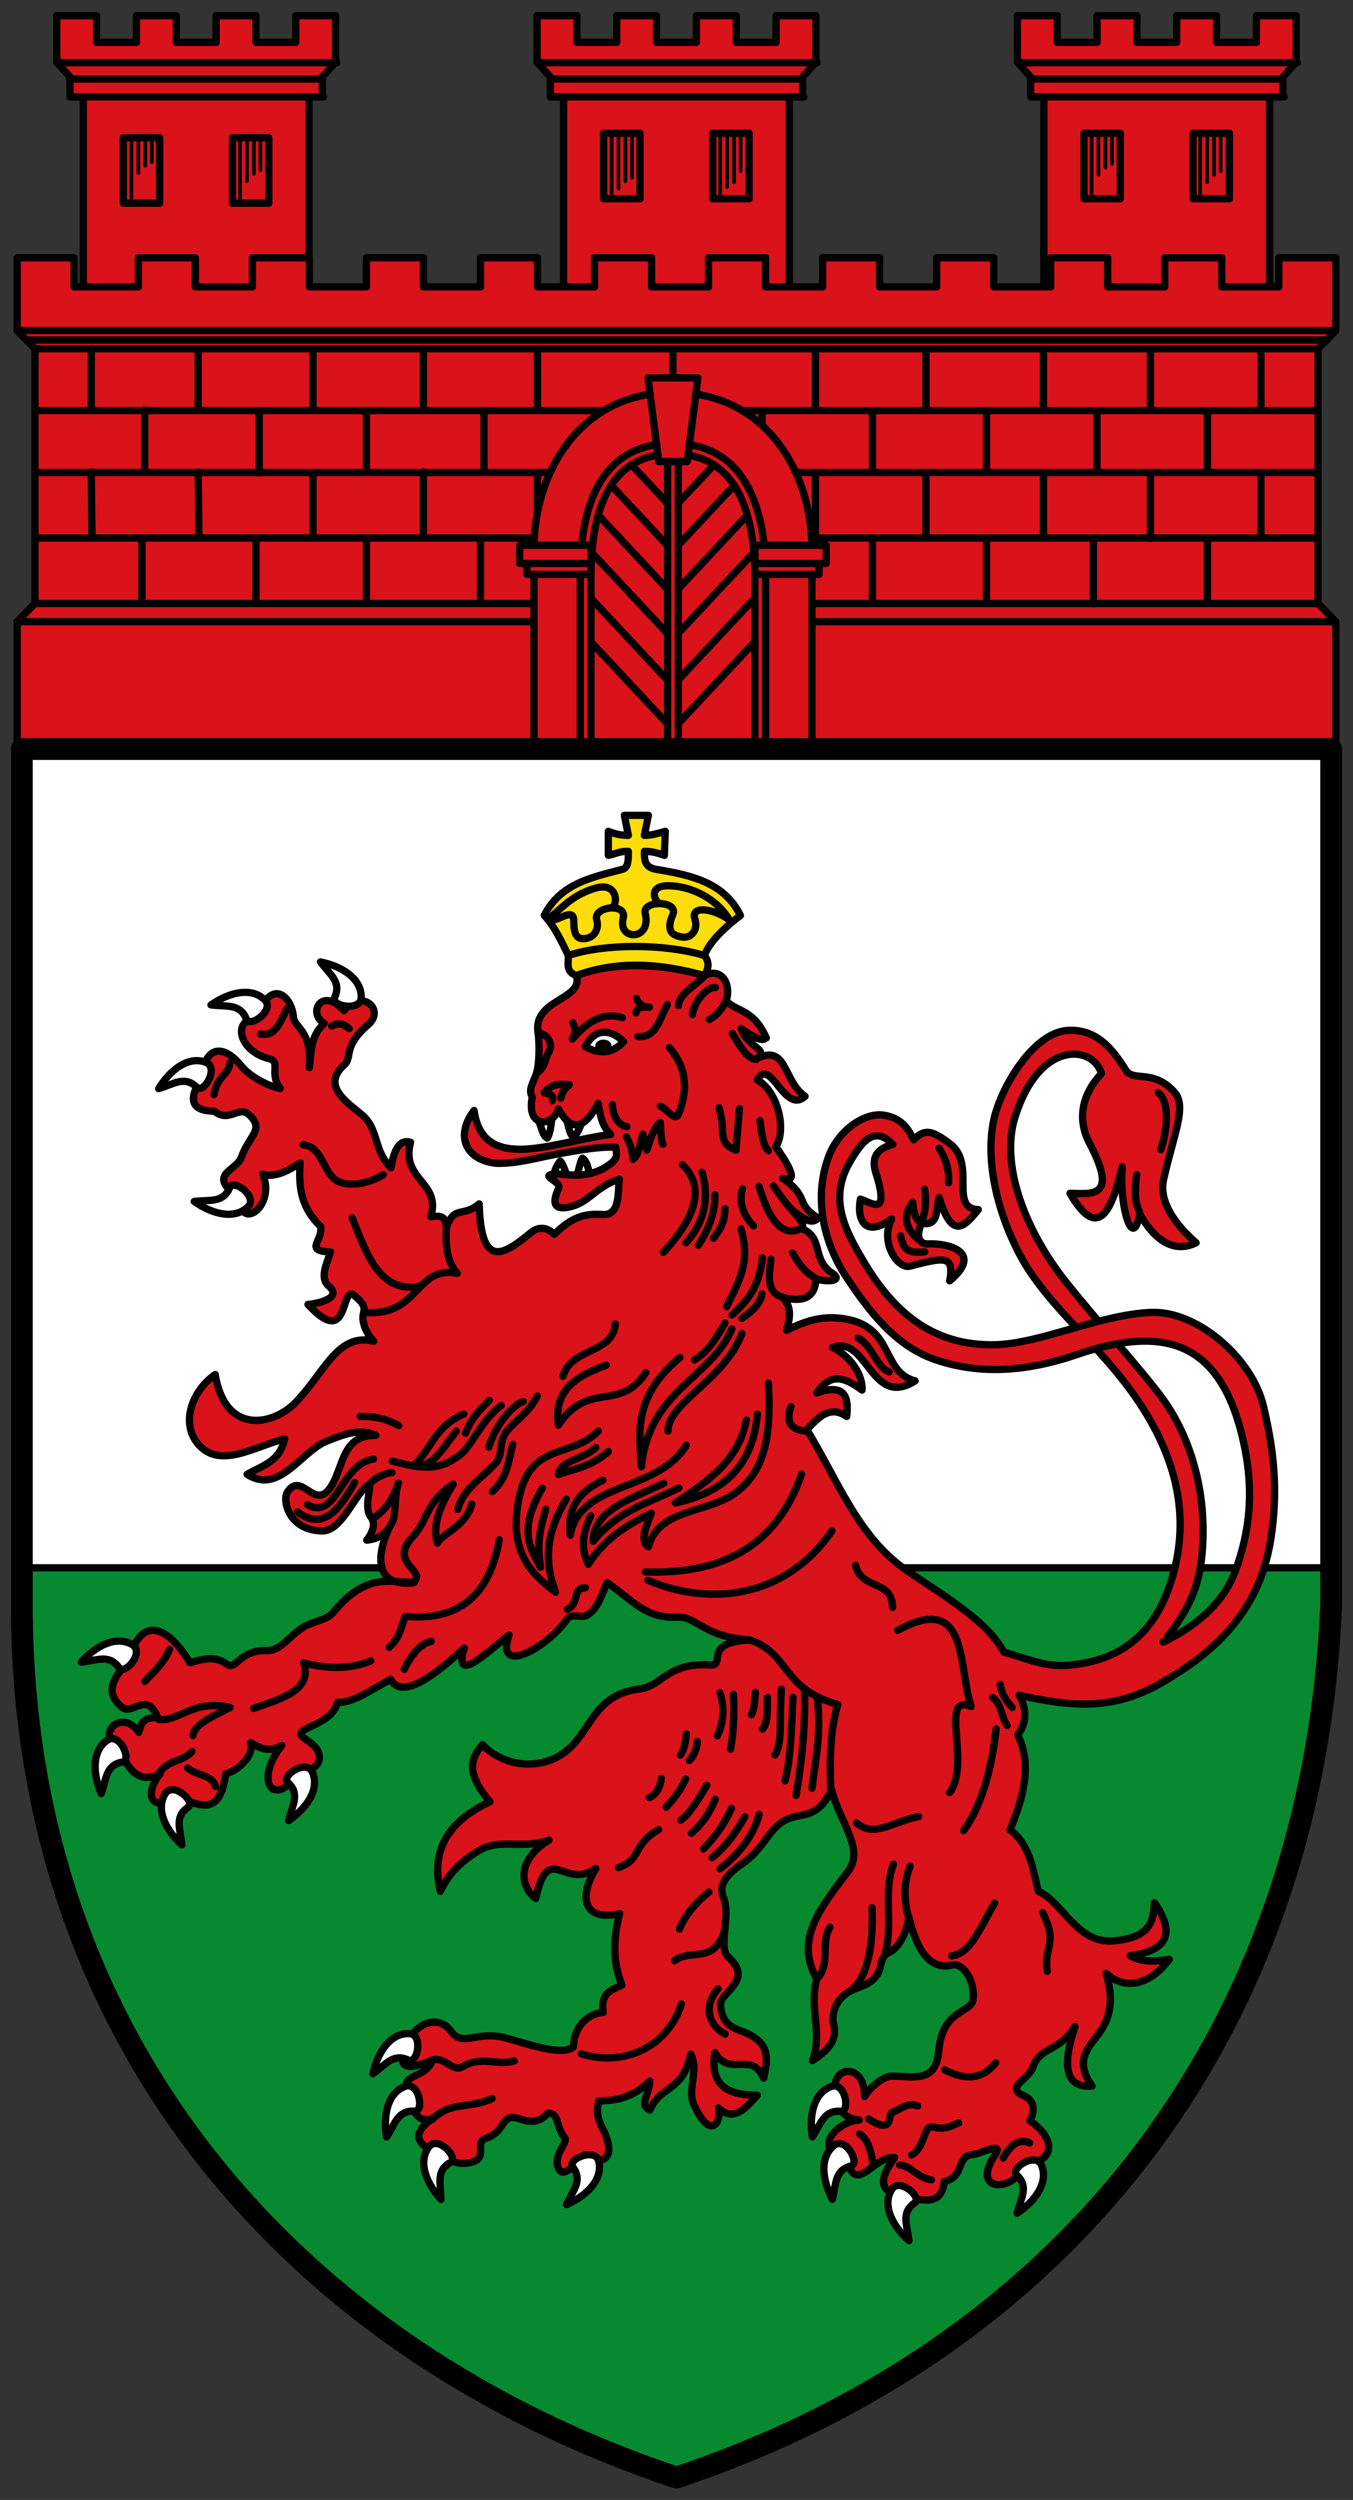
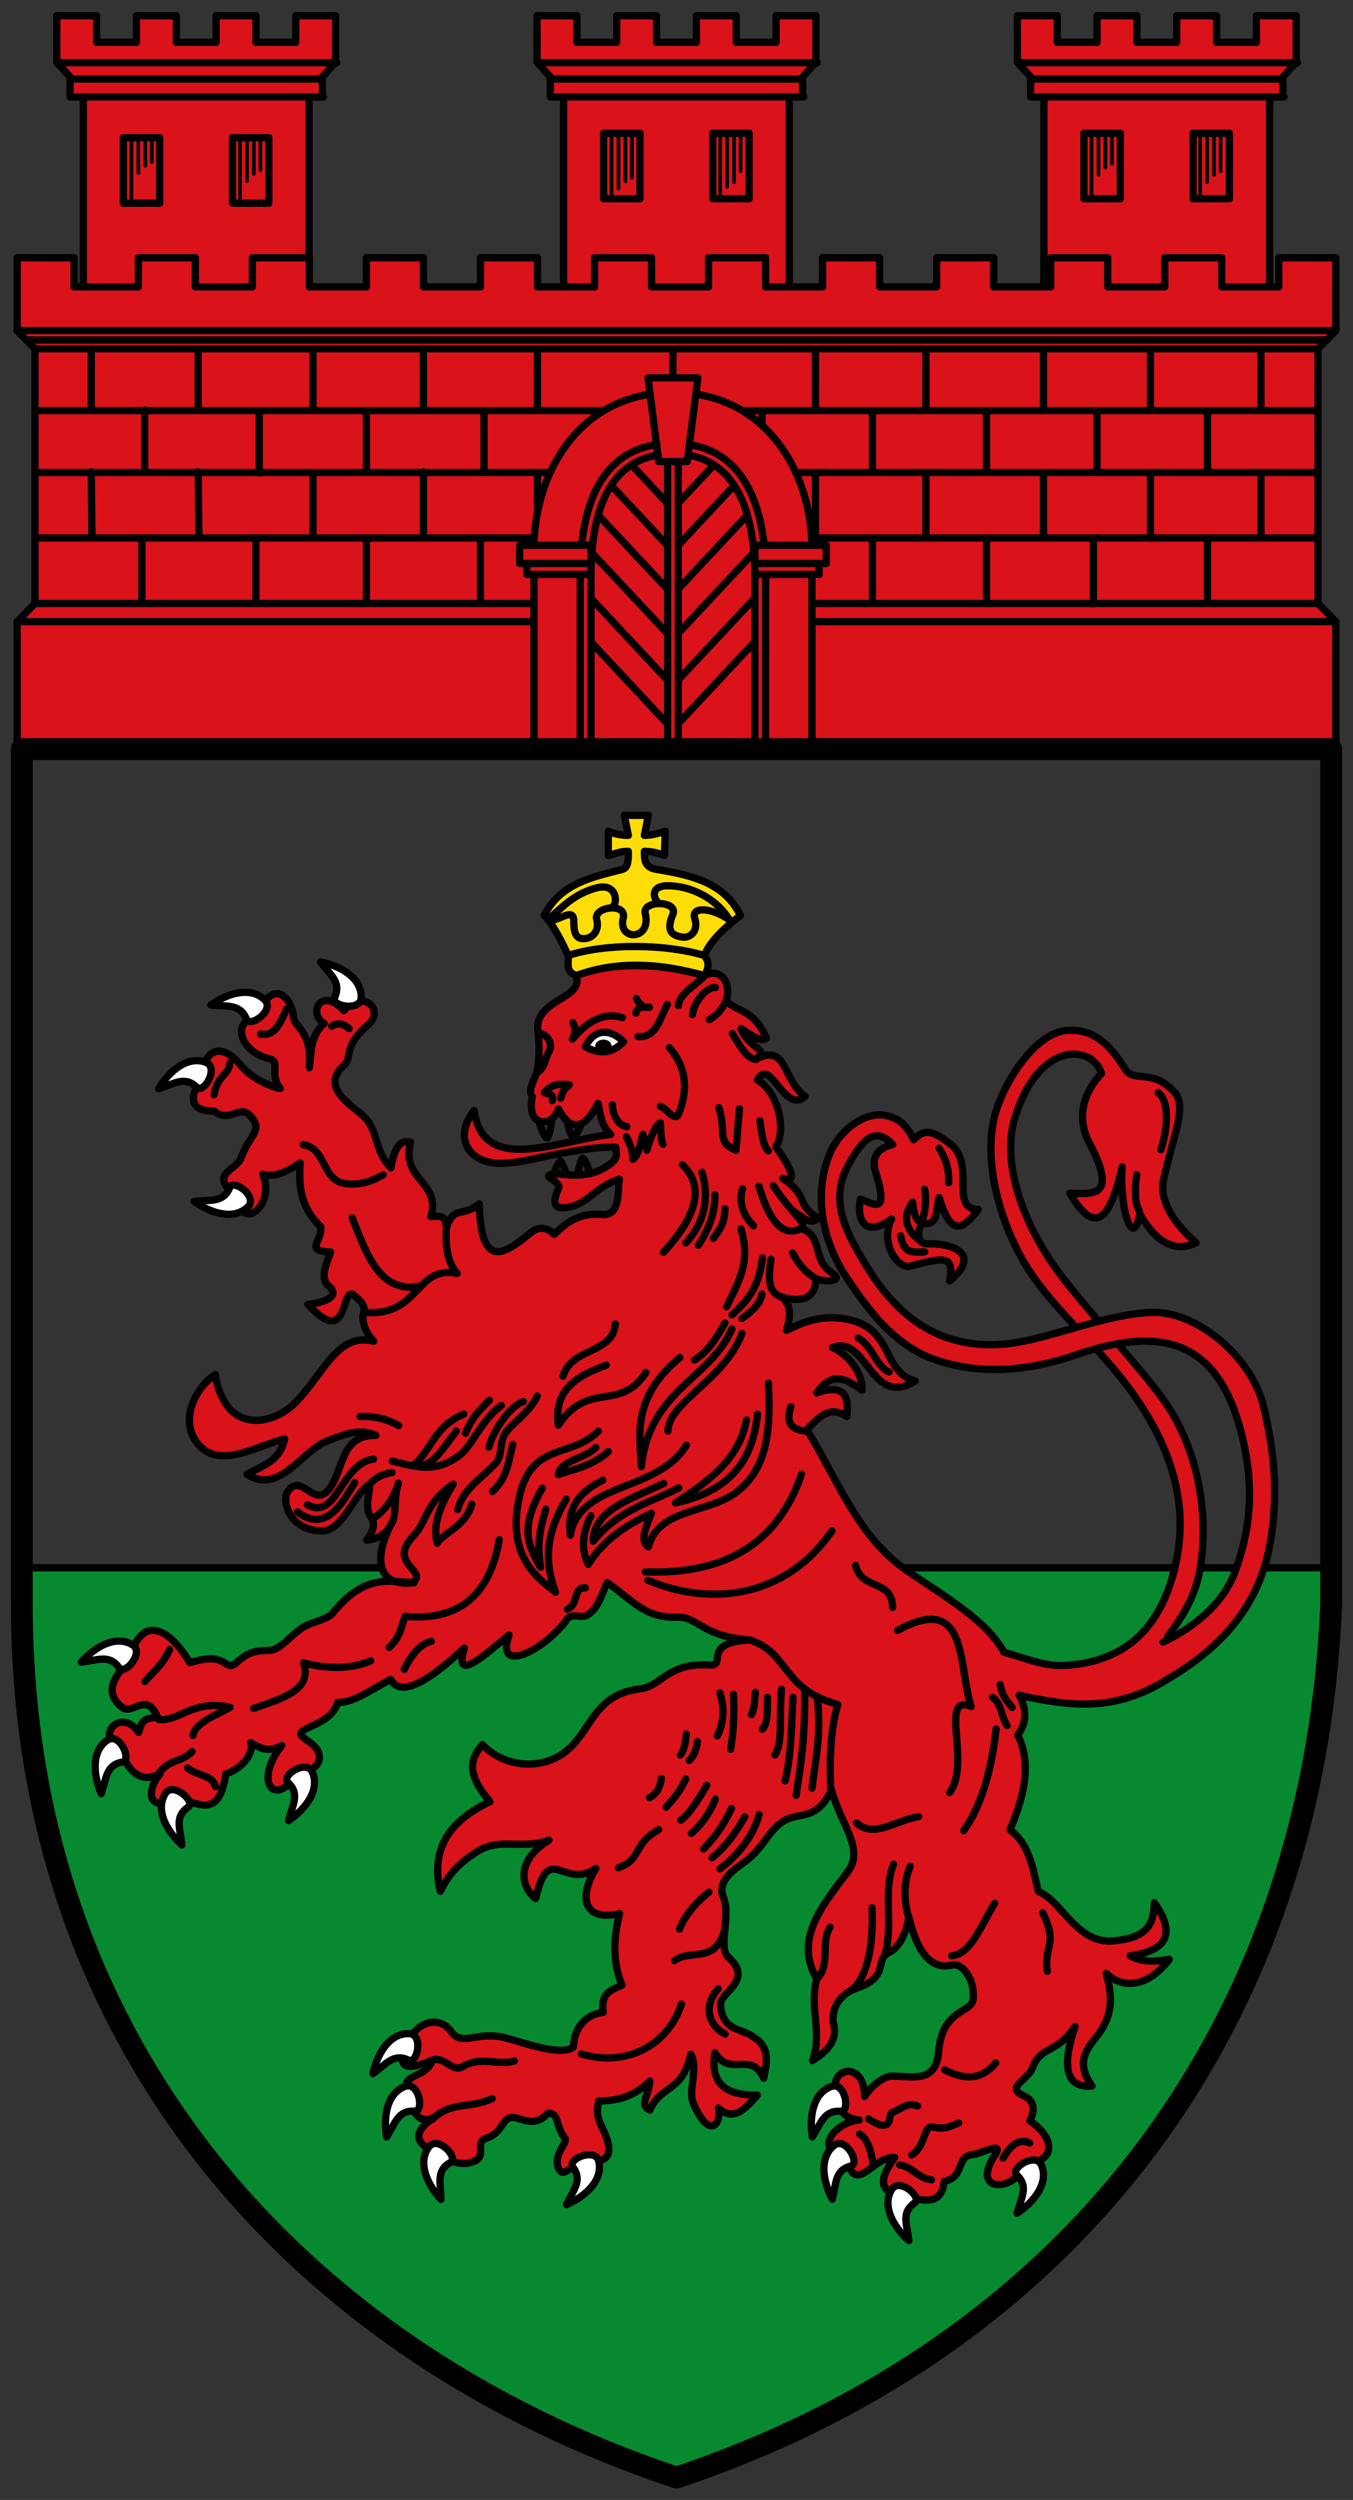
<svg xmlns="http://www.w3.org/2000/svg" height="687" width="372">
  <rect width="100%" height="100%" fill="#333333" stroke="none" />
  <g fill-rule="evenodd">
-     <path d="m6 205.84h360v235c-5 120-75 205-180 240-105-35-180-120-180-240z" fill="#fff" />
    <path d="m6 430.84h360c-3.504 116.99-56.654 207.58-180 250-104.04-39.629-181.98-104.36-180-250" fill="#078930" />
    <g stroke="#000" stroke-width="2">
      <path d="m6 430.84h359" fill="none" />
      <g stroke-linejoin="round" stroke-linecap="round">
        <path d="m101.21 281.6c-7.195 6.228-4.079 8.802-6.615 11.09-6.258 5.642.729 10.157 4.864 13.618 4.834 4.047 3.151 9.785 8.04 14.611.964-5.947 2.87-7.814 5.39-7.02-2.765 10.472 8.471 10.777 5.552 20.433 1.983-.078 4.268-.761 4.258 3.145 2.137-6.451 4.467-2.788 9.06-6.651.47 18.309 6.861 13.924 14.13 7.952 2-1.646 4.327-1.773 6.49.413 3.605-3.426 6.915-5.954 13.231-5.447 5.082.408 4.194-6.479 4.67-9.727-6.517 2.155-8.208 6.312-13.339 7.577-5.896 1.454-4.513-2.491-3.344-5.08.813-1.8-5.03-3.299-1.608-3.859 2.761-.453 9.452 2.135 15.955-2.918 2.186-1.699 1.448-2.984 1.346-4.476-4.937-.189-10.123.853-15.06 1.693-6.01 1.022-11.765 2.903-17.771 2.728-8.401-.851-11.459-7.563-6.111-14.51 2.46 17.628 22.19 8.48 37.553 6.567-2.6-2.485-2.841-5.559-3.459-8.54-2.444 4.748-6.508 9.733-10.896 1.556-1.694 5.208-8.943 5.166-7.199-3.307-1.329-2.199.591-4.29 1.303-7.05.552-2.141.789-7.05.253-10.845-1.272-9.02 12.742-8.861 10.541-15.464 10.294-3.87 23.619-3.386 35.22 0 4.628-2.353 7.53 2.193 5.994 6.904 2.901 3.178 7.499 2.153 11.03 10.25-1.572 1.367-4.397-1.026-6.949-2.597 2.01 5.49 7.861 5.533 4.28 8.3 8.453-4.269 7.187 6.04 13.329 10.334-5.692 5.159-9.511-11.154-13.13-4.497 5.646 3.05 8.143 13.691 5.102 18.361 2.449 3.452 7.09 10.332 1.903 8.681 7.479 5.118 3.278 6.916 9.729 10.895-2.149 2.263-4.565-.528-7.199-2.14 1.457 1.796 3.7 3.749 2.724 5.058 6.136 2.569 2.541 8.414 8.352 12.241 3.039 2-.921 2.644-4.461 1.572-.284 5.28-3.677 6.517-9.145 5.058 2.783 3.02 1.799 6.05 1.064 9.07 5.179-2.669 10.268-4.264 16.643-3.039 12.908 2.481 9.45 14.539 18.679 16.926-12.154 7.763-13.06-12.75-22.712-9.191 5.451 2.659 8.413 8.089 8.119 11.72-4.151-2.969-8.302-5.416-12.453.778 7.594-2.688 8.893.918 8.239 6.476-4.674-3.202-7.807.271-10.963 3.641 8.313 13.454 13.913 29.24 27.24 38.521 9.818 6.834 22.32 13.831 26.936 22.622 5.55 1.51 11.08 3.957 16.649 3.642 17.806-1.01 26.387-11.413 30.16-26.07 3.736-14.518.806-27.878-6.03-40.27-9.737-17.649-23.608-27.21-33.36-41.48-6.637-9.711-13.371-27.755-10.157-42.33 1.878-8.518 10.826-24.11 20.636-24.399 7.581-.221 11.815 4.856 15.664 10.997 2.028 3.235 7.652-.457 13.385 6.076 3.446 3.926-.357 11.756-3.047 23.997-1.319 6 3.223 12.329 8.943 17.334-6.784 3.296-12.12-1.831-15.479-7.971-1.961 10.552-5.7-2.211-4.85-12.915-3.228 14.235-7.361 19.344-14.34 7.279 6.04.096 13.439 1.497 5.267-13.952-2.595-4.907-3.118-12.1 3.396-18.952-2.344-7.915-17.194-9.356-23.813 12.1-4.067 13.183 2.935 31.35 14.293 45.49 9.218 11.476 20.569 23.898 26.13 31.478 8.491 11.567 12.646 27.564 10.949 43.826-.969 9.288-4.263 14.98-9.339 21.789l.973 11.09c-14.625 9.584-26.692 8.397-41.833 5.058 2.458 4.321 1.768 8.112-.389 10.895 4.04 8.373 1.54 17.18-2.113 26.07 5.485 4.193 6.233 10.755 7.756 16.929 6.68 2.812 10.542 14.466 20.625 13.618 10.41-.875 11.04-5.599 11.285-10.506 6.1 8.619 3.334 13.235-6.647 14.593 3.578 1.924 7.155 1.607 10.733.971-5.408 7.317-12.427 8.483-17.317 3.891 1.583 5.697 2.047 10.96-2.029 16.526-2.8 3.824-6.891 7.396-1.862 14.407-8.423.783-7.656-7.616-4.67-16.342-4.893 7.471-9.567 5.314-11.674 11.284-1.231 3.487-7.768 5.403-2.384 7.767 3.126 1.372 2.981 4.311 1.606 6.824 7.375 5.04 6.928 11.415-1.362 11.867-2.24 7.623-15.391 8.394-8.172-2.529 2.569-3.887-3.93-.22-5.956-.072-5.04.367-2.062 6.01-8.05 7.465-.778 7.329-6.621 4.788-11.285 4.086-8.371-1.262-5.22-6.732-2.335-10.7-5.873-.557-10.746 10.874-13.231.195-9.902-2.546-2.524-10.08 3.502-10.506-3.796-.355-5.868-2.434-6.03-6.42-3.218-8.09 7.482-10.381 7.502-.059 1.528-2.529 5.159-5.604 7.48-5.583 5.843.053 12.17 2.04 12.893-6.806.968-11.836 9.168-10.404 9.482-14.4.467-5.945-3.353-9.918-5.643-9.338-5.614 1.422-9.599-2.853-12.06-13.229-.498 4.151-2.666 8.517-5.321 9.724-4.372 1.988.353 6.759-9.08 9.925-3.146 1.056-6.648 3.878-6.442 9.123 1.628 5.165-1.615 8.117-5.621 10.721 2.858-7.869-1.042-14.385 1.167-22.373-6.03-10.755.626-19.13 8.561-29.571 4.688-6.17-2.124-13.223-4.475-22.373-4.45 8.835-8.654 5.668-13.387 8.621-4.045 2.523-5.468 7.589-10.934 11.417-3.16 2.213-7.158 5.271-5.449 9.371 2.151 5.159-1.586 13.884 1.363 16.504 7.187 6.387-2.345 9.668-2.14 13.03.382 6.283 4.325 6.513 7.401 7.972 6.806 3.229 5.267 7.869 4.468 12.261-3.519-7.74-9.099-.017-13.426-7-1.497 9.279 3.883 11.682 11.674 11.673-3.244 3.589-6.448 7.478-10.702 3.502.919 3.94-2.178 9.189-6.784-.986-1.838-4.061 1.46-9.2-.805-13.799-2.418 10.776-8.1 8.212-11.285 15.369-3.037-1.52-.259-3.834 0-7.977-4.777 4.706-9.406 5.422-14.01 5.447-1.295 5.01 1.157 7.04 2.16 10.194 2.6 8.163-4.01 5.721-7.608 6.927-2.154.723-4.481 4.381-5.723 1.205-1.387-3.544 2.704-6.94 1.874-8.03-2.776-3.636-1.457-6.938-4.712-6.91-2.386 2.828-5.01 2.487-7.71 1.572-5.468-1.857-3.649 3.497-9.232 5.29-3.314 1.064.246 4.864-3.223 6.313-3.351 1.4-6.583.354-9.592-1.919-7.702-2.957-7.04-6.379-1.557-10.07-4.194 1.959-5.38-1.399-6.69-4.433-3.82-8.846 3.896-5.17 6.321-11.406-6.876 3.01-10.224 2.665-7.154-4.292 2.975-6.742 9.159-7.84 12.256-3.496 3.146 4.413 7.05-.469 15.315 1.837 5.766 1.608 15.04 4.942 18.27 2.429.231-6.183 4.448-9.235 8.21-9.531-.82-5.549 2.468-6.17 5.162-7.503-2.703-6.545-2.327-13.09-.645-19.636-9.953 2.263-11.358-4.551-6.549-12.404-8.832 6.08-12.909-7.782-16.525 8.246-3.377-2.394-6.423-9.767 3.616-16.03-7.444 2.736-13.361-.898-19.732 3.16-5.88 3.744-8.209 7.02-10.118 10.895-2.3-9.839.569-18.447 13.64-24.627-6.422-7.61-5.596-11.627-2.052-15.658 5.587 5.836 15.14 7.135 21.926 2.563 8.22-5.538 7.957-16.291 21.375-17.899 6.069-.727 7.597-7.376 19.261-6.562 4.714.329-2.394-6.234 10.878-6.882-13.301-1-14.227-6.547-19.98-6.273-8.716.416-12.534-4.931-19.13-9.486-1.424 2.628-2.287 7.1-5.654 8.988-1.675.939-4.458-.974-5.745 1.537-6.074 8.05-19.526 14.96-15.613 3.883-6.823 5.461-15.332 13.57-12.319 3.577-5.58 5.167-16.804 15.11-20.244 8.602-5.159 2.692-10.402 6.612-14.557 6.292-1.398 5.101-7.638 6.284-9.729 7.977-1.992 1.612 3.629 2.699 4.53 6.07.932 3.489-2.177 4.583-6.476 6.381-5.99 8.451-11.338 1.021-3.697-8.56-3.517 2.061-6.06.721-8.561-.778 1.033 3.597-3.256 7.525-6.846 8.581-1.73 12.677-7.843 7.822-13 6.788-8.799 4.078-8.855-2.212-5.059-6.809-5.506 2.826-8.671-.691-11.09-6.809-6.996-3.929.613-11.493 5.241-4.548 1.082-4.873 3.284-3.478 5.071-4.401-3.067-6.988-6.822-.176-9.7-2.543-5.835-4.8-.81-9.201 1.917-13.215 4.4-14.885 13.151-5.367 16.733.973 3.592-.933 6.798-2.01 10.115.382 2.77 1.998 3.264-3.934 11.09-3.689 3.636.114 6-3.821 9.848-6.34 2.425-1.588 6.728-2.103 8.247-3.971 8.877-10.92 15.352-8.65 22.376-8.366-11.674 1.459-10.453-8.857-5.837-16.926-1.789 3.89-4.381 4.968-7.199 5.253 0 0 3.252-3.719 1.153-6.373-2.399-3.03 1.115-10.221-1.153-8.413-3.64 2.903-6.978 12.339-12.258 12.257-9.211-.144-11.03-8.427-9.534-10.7 4.03-6.117 7.594 6.02 12.27-1.962 3.248-5.546 2.927-13.774 12.05-13.602-4.475-2.141-9.09-.127-13.426 1.556-7.111 2.764-13.12 14.913-21.987 9.144 4.461-2.498 8.991-3.584 10.312-9.727-8.256 2.029-18.209 8.74-24.13.973-4.449-5.84-1.057-14.444 5.059-18.677 2.732 16.711 15.857 14.01 21.987 7.782 8.05-8.181 11.568-19.421 21.598-16.926-2.399-2.609-3.454-5.567-2.771-7.962.621-2.18-1.373-3.468-2.872-4.878-3.463-1.843-1.192 14.974-12.453 2.724 3.465-.281 9.412-1.989 5.725-5.05-2.589-2.152-.554-6.228.501-9.342-7.505-.382-2.059-2.969-2.724-7-5.733-5.516-6.05-11.482-5.643-17.509-3.908 2.683-7.441 4.055-10.312 3.113 3.772 8.675-6.301 15.838-6.226 6.615-9.58-6.63-1.01-7.349.389-11.284 2.186-6.144 6.304-7.452 2.335-11.478-3.035-3.079-5.53 2.254-9.773-1.172-7.407-.031-6.543-4.28-3.653-8.944 1.361-10.369 7.03-8.502 10.911-3.652 2.693 3.367 8.01 5.862 10.881 6.376-3.261-4.116.359-7.397-3.141-8.226-7.791-1.845-10.61-10.297-3.28-11.424 4.127-11.224 9.619-5.378 10.03-.057.241 3.087 5.169 3.616 4.374 13.985.602-4.167.072-8.495 4.076-12.176-4.68-2.782-.706-10.31 5.448-3.502 4.732-6.183 11.518-.353 6.615 3.891z" fill="#da121a" />
        <path d="m49.998 506.99c-4.347-3.981-7.34-9.71-4.534-14.14 2.119-3.345 8.469 2.256 6.225 3.8-3.861 2.657-2.077 5.998-1.691 10.339z" fill="#fff" />
        <path d="m319.69 462.21c19.525-11.05 27.298-24.26 29.67-38.982 2.226-13.817.776-25.2-1.957-36.756-3.167-13.388-18.281-26.318-30.856-25.822-14.09.556-30.469 8.601-42.948 8.882-16.555.374-27.465-8.326-35.982-22.615-5.09-8.539-9.789-17.15-4.214-27.1 3.589-6.401 7.125-10.548 12.04-5.314-4.74 1.229-5.849 3.951-4.629 7.823 3.83 12.153-.998 8.286-4.255 7.19-1.118 6.113 1.612 10.622 8.608 5.447-3.393 6.433 1.69 13.83 4.953 13 9.3-2.361 12.345-3.295 10.982 4.03 9.602-8.04-.74-10.418-5.779-10.172-3.148.153-3.25-2.508-2-5.675 4.98.997 3.946-4.02 4.898-7.05 3.588 12.03 7.175 7.763 10.763 3.302-8.172-.286-.464-12.661-7.83-18.13-4.804-3.565-6.866-4.25-9.937-1.053-1.615-3.156-3.3-5.873-7.964-6.729-5.573-1.023-12.591 4.212-15.196 10.761-4.396 11.05-2.069 23.748 4.898 34.1 5.818 8.644 12.981 18.481 24.308 22.34 12.278 4.182 25.26 3.205 38.781-1.423 24.11-8.253 40.29-4.057 46.23 25.822 2.318 11.652 1.502 22.317-2.61 33.596-3.454 9.473-12.03 15.854-19.882 19.571" fill="#da121a" />
        <path d="m158.45 268.08c12.02-4.364 23.724-3.152 35.22 0 1.141-1.864 1.506-3.584 0-5.503 1.382-3.757 5.515-7.65 9.906-11.01-4.403-8.962-13.208-11.02-23.11-12.656-3.347-.554-3.302-2.751-3.302-4.952 2.201 0 3.612.448 5.503 1.101l.244-6.603c-1.852.494-3.546 1.101-5.747 1.101l1.101-5.503h-6.604l1.101 5.503c-2.201 0-3.736-.4-5.503-1.101v6.603c1.886-.387 3.169-1.175 5.503-1.101 0 2.201.046 4.514-1.651 4.952-8.255 2.133-17.06 3.852-21.463 12.656 2.921 3.086 4.967 7.662 6.604 11.01.125 2.136-.891 4.353 2.201 5.503z" fill="#fcdd09" />
        <g fill="none">
          <path d="m312.54 322.83c-.672 4.58-.449 7.891.688 9.905m5.228-32.466c3.312 2.613 2.462 10.565.688 15.683m-106.49 9.905c1.794 2.687 4.975 7.05 6.329 7.566m-10.04-25.45c.483 3.345.8 7.02 2.339 8.254m-39.07-3.852c1.017 1.928 1.77 4.01 1.789 6.191 1.667-.989 2.142-5.05 2.752-6.878l1.101 4.402c.742-2.817 2.277-6.836 3.715-7.566.106 2.587.223 5.123.688 5.915m1.789-26.55c4.67 5.33 5.254 11.545 2.477 18.296-.907 2.204-3.304-1.594-4.953-2.201m-13.208-.413c.205 3.594 2.01 5.781 3.99 6.05m-20.5-7.153c.641-1.833-1.149-1.722-2.201-2.201 2.293-2.721 4.586-2.312 6.879-2.201-.78.955-1.559.768-2.339 3.714m43.476 2.614c2.167 6.929-.798 9.428 4.678 11.693l.963-11.418m-12.933-25.863c.539-4.04 4.484-7.868 6.329-7.429m4.678 12.656c1.733 2.957 4.123 7.168 6.604 7.09m-8.393-16.03c-1.513 3.125-3.03 4.115-4.54 5.09m-8.53-3.852c.252-3.256 4.483-5.375 7.02-7.979m-45.4 15.545c2.267.218 4.099 2.866 2.753 5.169-1.167 1.998-.744 3.814-3.166 5.699m23.389-15.13c-6.293-1.917-10.933 2.633-13.758 5.915 1.301-2.518.601-3.433.138-4.54m17.473-6.603c.841 1.666 1.997 2.545 3.572 2.377-1.8-.167-3.361-.035-3.709 1.612m.55 6.466c5.19.377 5.967-5.129 8.117-8.804m-92.32 5.915c1.526-.853 2.945-.87 4.815.688m-17.198-5.365c-2.244 5.02-3.618 7.411-7.154 6.878m-8.393 7.841c-.374 3.576-3.392 3.282-4.403 8.804m145.29 25.863c-.991 3.524-.055 7.02 3.03 10.18m1.513-10.868c2.353 7.908 5.792 14.336 11.419 11.693m38.11-22.15c2.052 3.164 2.761 6.328 2.614 9.492m-13.208 14.582c.837 3.662 1.598 4.834 6.604 4.402m0-17.214c.662 3.66-.064 7.31-.869 9.137-1.428-.373-2.105-2.278-2.432-5.586-2.712 3.459-2.246 7.622 2.278 10.716m-35.3 3.223c1.496 2.696 3.215 5.318 6.879 7.291m-12.795-5.503c-.497 4.01-1.456 9.248 3.302 10.455m-11.282 5.778c3.23-2.247 5.207-4.494 5.503-6.741m-8.255 5.778c5.063-4.64 7.363-7.994 8.393-15.683m-18.711 28.06c3.703-2.262 6.137-6.109 8.393-10.18m-15.685 29.714c.094-7.939 15.547-14.03 20.362-26.826m-.275-28.752c2.678 9.01-.379 14.14-3.977 21.41m-.426-26.913c-.054 4.207-1.698 6.03-3.164 8.116m.413-11.968c.121 5.36-2.202 10.295-4.565 13.881m.988-20.07c2.234 7.323.462 14.11-4.403 19.397m-6.191 2.614c9.238-9.988 11.397-18.12 5.228-24.07m-85.3 97.4c3.835-2.499 5.96-5.975 7.233-9.938-1.214 3.644-.594 6.704-1.391 9.959m-7.496-8.704c1.759-2.103 4.082-3.713 7.086-4.132m-8.772-15.417c3.389-.094 6.879.412 10.633 2.508m34.26-6.603c-2.02.358-7.41 5.606-9.493 12.519m-6.879-9.08c-8.138 3.484-8.654 9.511-13.843 14.169 4.771.614 6.612-2.608 11.793-9.505m-17.625 8.268c6.56 1.547 11.825 3.482 18.615-1.683 3.319-2.525 6.176-9.955 11.379-13.586m-53.31 27.26c8.154 4.558 9.128-11.361 18.19-12.552m64.56-2.067c-4.652 4.205-10.575 5.112-13.761 6.319.559-3.911 7.133-4.264 10.294-7.424m-16.1-14.156c-2.305 4.967-7.47 7.666-9.09 10.81-1.367 2.655-.374 5.581-2.441 7.766-4.03 4.266-8.853 6.986-10.312 12.596m15.13-17.884c-1.212 4.395-1.294 8.915-5.584 12.968m-.876-25.08c-2.546 2.572-4.902 4.818-6.528 9.04m-31.18-59.19c3.798 9.363 7.394 21.18 18.849 18.709m-32.33-38.794c6.215.746 5.165 9.483 11.145 10.59 3.445.638 7.1-.125 10.868-2.336m-5.091 37.831c15.226 1.238 13.859-13.05 25.453-10.73-2.67-2.848-3.445-7.625-2.889-13.757m-9.356 98.64c4.463-3.01-7.083-5.147.138-12.656 3.829-3.982 3.49-9.388 11.01-14.307-3.303 5.411-5.819 10.822-4.403 16.233 1.132-2.473 7.904-4.655 9.493-10.73m-59.987 56.13c8.02-2.824 16.16-5.05 13.758-12.519 7.06 1.837 13.207 1.648 18.436-.55m-50.36 29.439c2.732 2.22 6.752 1.778 7.705 5.09m-6.466-9.63c-2.581 3.059-6.732 1.948-9.356 6.466m.138-15.27c5.328.823 9.658-5.692 19.674-3.302-4.32 2.315-9.674 4.349-10.181 7.704m154.64-11.831c-.319 2.333-.154 4.174-1.134 6.12m-88.02-20.15c-2.866.62-5.297 3.418-7.43 7.704m26.14-35.63c-2.738 15.936-11.757 22.349-25.866 21.05-1.17 2.843-1.235 5.686-4.403 8.529m53.933-16.37c-3.634-.011-1.544 4.326-4.953 5.915m9.768-35.492c-5.478 2.825-9.99 6.508-8.943 15.13 2.527-14.911 23.907-11.605 31.919-24.762m-33.02 14.857c-4.202 7.04-6.956 15.05-2.961 25.563-5.791-4.506-13.312-10.34-9.972-26.11 3.234-15.273 14.347-10.619 21.738-18.16m4.678-29.439c-.727 8.323-12.01 6.335-14.406 14.366m-4.718 36.534c-1.409 5.03-2.552 8.778-1.435 15.977-3.265-5.833-5.986-10.521.472-21.755m86.88-41.24c3.863 2.064 4.85 7.766 8.48 9.318m-66.33 57.24c17.229 7.249 37.85 4.94 50.631-13.619m-41.825-47.598c-13.146 10.901-11.09 21.11-10.594 29.99 2.142-21.03 18.986-24.09 24.903-37.831m7.02 23.386c-1.53 16.825-12.345 22.13-22.564 24.428 9.05-6.02 17.354-11.7 19.537-22.778m-22.738 17.384c-9.326 4.462-19.16 7.246-19.413 15.896 7.107-8.808 16.254-10.782 23.565-14.657m22.08 89.76c-1.9 6.925-6.858 11.931-10.765 14.916m6.812-14.279c-3.295 5.776-6.236 9.08-9.01 11.233m5.356-13.529c-2.557 5.216-4.141 7.282-7.671 11.133m3.221-13.676c-2.19 5.189-4.38 7.308-6.571 9.388m4.208-13.206c-2.591 4.453-5.065 8.206-7.141 9.569m1.376-11.3c-2.168 4.43-3.712 5.744-5.389 7.723m-4.611-2.604c1.929-.92 2.928-2.772 3.302-5.247m6.879-12.243c-.291 1.926-.317 3.852-1.651 5.778m4.678-3.714c-.173 2.193-1.274 4.349-2.201 5.228m12.11-18.18c.326 6.435-.125 11.125-.792 15.08m-2.913-15.527c1.148 3.719 1.246 7.614-.712 11.85m13.772-10.575c-.034 3.491.123 7.236-1.409 8.729m5.262-10.95c-.713 8.389.432 14.306-1.798 18.04m8.161-17.923c.22 12.353-1.046 20.741-2.349 29.03m5.851-26.712c1.102 10.378-.495 16.528-1.481 24.725m52.57 101.64c1.23-2.236 3.774-5.84 7.292-4.127m-19.537-5.503c-1.842.608-3.328 2.031-7.154 1.101-2.507-.61-1.953 5.456-5.779 7.704m-11.832-9.905c7.145 4.617 5.204-1.379 6.466-1.788 2.306-.747 3.933-2.93 7.02-1.788m-15.96 7.704c3.03 1.651 3.616 7.919 3.616 7.919m7.39.61c3.359.338 4.762 3.47 8.747 4.069m-86.07-85.78c6.53-2.245 3.762-6.337 11.07-10.455m5.726 27.338c2.323-5.986 8.094-10.152 8.094-10.152m-9.45 18.823c4.253-3.397 11.354 1.181 13.875-8.764m-39.499 34.385c12.592 3.828 24.02-2.675 27.503-13.696m-52.03 25.949c-6.07 2.93-11.261.6-16.575 5.807m.777-16.524c3.143-.341 5.068 3.558 7.677 1.973 5.103-3.099 9.52-.176 14.209-1.584m132.36.55c-4.128 4.939-8.668 4.57-14.03 1.926m26.966-43.2c4.332 8.896.251 8.85 1.238 16.1m-26.28-4.265c5.316-.426 8.211-8.596 11.832-14.445m-45.27 6.603c-2.704 4.31.224 9.682-3.4 13.992m14.957-19.357c.427 10.887-1.444 19.503-5.779 22.699m-36.551-.432c-4.703 5.36-1.854 10.65 1.932 12.449m46.31-46.684c-2.981 7.291-.013 16.508-2.339 24.762m6.879-24.21c-1.302 3.559-2.222 7.544-.275 14.72m-14.46-26.576c4.969 4.267 10.433-.681 17.07-1.763m22.426-36.32c.586 3.395 2.02 4.681 3.302 6.328m-5.366-2.751c2.575 1.812 2.155 4.941 3.99 7.704m-3.03.963c-1.023 8.988-3.265 20.04-8.943 27.926m-53.658-122.98c.547 11.357.358 23.852-9.631 30.54-7.875 5.272-20.635 4.109-23.389 14.445-2.441-1.591-.637-5.497.826-9.217-6.82 3.19-13.07 7.199-17.336 14.03-2.053-4.068-1.661-8.543.688-13.344m55.03-29.99c-1.634 4.691.411 6.44 4.265 6.741m6.685 98.81c-.321-7.998-.263-16.232 1.926-23.728-15.49-4.133-13.297-14.182-24.09-17.656m40.523-2.671c19.603-10.815 16.573 9.667 20.225 20.91-8.974-3.721.099 15.615-5.916 23.662m-43.05-26.2c-.561 10.329-.557 16.16-2.179 22.97m19.364-59.23c1.655 6.956 10.1 3.733 10.181 11.556m-67.966-9.767c21.19.782 36.2-7.177 42.926-26.826m-53.658-29.99c-7.672 2.887-14.558 6.404-13.208 16.508 8.322-12.494 16.758-3.362 24.08-14.445m-80.06 30.21c-3.22 5.308-7.849 14.166-15.721 8.05m-35.16 37.843c-2.167 4.594-4.61 6.167-6.777 8.771" />
          <path d="m181.12 248.18c-1.455-1.034-2.496-4.736 2.402-4.772 6.445-.047 13.669 3.593 17.03 9.42-4.138-3.128-10.802-4.172-9.505-.291 1 3-1.01 5.353-3.494 4.966-2.484-.387-4.622-1.366-2.558-6.191 1.659-3.879-8.508-4.03-7.592-.289 1.836 7.506-7.628 7.6-6.05 1.327 1.119-4.441-8.408-3.234-7.288.436.626 2.051-.295 4.707-3.01 5.115-2.828.424-3.295-1.634-3.302-4.815-.008-4.19-4.69.683-7.091-.339 4.522-4.09 7.535-7.18 13.282-8.741 6.11-1.659 6.05 5.062 4.053 5.423m-11.758 13.148c9.906-3.302 26.416-3.302 37.423 0" />
        </g>
        <path d="m160.94 287.63c2.739-5.453 7.254-4.65 10.507-1.362-3.048 3.242-6.68 3.563-10.507 1.362z" fill="#fff" />
      </g>
    </g>
  </g>
  <ellipse cx="165.9" cy="287.43" rx="2.238" ry="1.751" />
  <g stroke="#000">
    <g fill-rule="evenodd">
      <g stroke-linejoin="round" stroke-linecap="round" stroke-width="2">
        <path d="m158.8 322.55c.454-1.624.713-3.258 1.362-4.28 1.469 1.132 1.362 2.788 2.043 4.183m-9.826 0c.437-1.823.959-2.453 1.654-3.405.74.825 1.202 2.249 1.654 3.502m.138-14.736c.491 1.636.807 4.228 2.042 4.824.857-1.344 1.518-2.593 1.915-3.707m-11.763-.956c.9 1.481.985 3.996 2.435 4.779.785-1.142 1.014-3.269 1.228-4.95" fill="none" />
        <g fill="#fff">
          <path d="m58.01 276.15c4.828-3.381 11.07-5.061 14.788-1.362 2.807 2.794-4.04 7.778-5.059 5.253-1.757-4.345-5.406-3.327-9.729-3.891z" />
          <path d="m88.12 264.34c5.78 1.16 11.303 4.517 11.191 9.76-.085 3.959-8.416 2.447-7.293-.035 1.932-4.27-1.323-6.208-3.898-9.725z" />
          <path d="m43.628 299.16c3.049-5.04 8.08-9.104 12.975-7.223 3.697 1.42-.548 8.746-2.503 6.849-3.364-3.264-6.29-.858-10.471.374z" />
          <path d="m53.4 330.16c4.801 3.42 11.03 5.151 14.776 1.482 2.83-2.771-3.974-7.811-5.02-5.294-1.792 4.33-5.433 3.283-9.76 3.812z" />
          <path d="m22.355 456.76c3.911-4.41 9.592-7.494 14.07-4.76 3.379 2.065-2.12 8.503-3.7 6.284-2.719-3.818-6.03-1.98-10.367-1.525z" />
          <path d="m27.818 492.91c-2.291-5.431-2.622-11.886 1.776-14.742 3.322-2.157 6.757 5.582 4.073 6.05-4.618.804-4.39 4.586-5.849 8.692z" />
          <path d="m79.36 500.3c4.87-3.32 8.649-8.565 6.502-13.349-1.621-3.613-8.704 1.026-6.703 2.874 3.443 3.18 1.201 6.233.2 10.475z" />
          <path d="m102.53 569.85c1.272-5.755 4.736-11.212 9.976-10.999 3.957.161 2.283 8.461-.177 7.29-4.232-2.01-6.233 1.202-9.8 3.708z" />
          <path d="m106.28 587.24c-.955-5.816.236-12.169 5.181-13.915 3.734-1.319 5.261 7.01 2.542 6.835-4.678-.299-5.342 3.43-7.723 7.08z" />
          <path d="m121.23 604.4c-3.977-4.351-6.449-10.323-3.261-14.486 2.408-3.144 8.236 2.999 5.863 4.337-4.082 2.303-2.602 5.79-2.602 10.149z" />
-           <path d="m155.77 605.84c5.399-2.366 10.08-6.825 8.851-11.923-.927-3.85-8.744-.595-7.118 1.59 2.799 3.76.032 6.347-1.733 10.332z" />
+           <path d="m155.77 605.84c5.399-2.366 10.08-6.825 8.851-11.923-.927-3.85-8.744-.595-7.118 1.59 2.799 3.76.032 6.347-1.733 10.332" />
          <path d="m223.34 587.21c-.905-5.824.341-12.166 5.301-13.87 3.746-1.287 5.2 7.05 2.483 6.857-4.675-.34-5.371 3.383-7.784 7.01z" />
          <path d="m228.84 604.37c-2.733-5.222-3.598-11.627.549-14.838 3.131-2.425 7.196 5 4.56 5.691-4.535 1.184-3.995 4.933-5.109 9.147z" />
          <path d="m249.89 615.74c-4.397-3.926-7.461-9.617-4.71-14.08 2.077-3.372 8.497 2.15 6.272 3.722-3.828 2.705-2 6.02-1.562 10.36z" />
          <path d="m279.64 608.2c4.913-3.257 8.76-8.451 6.676-13.263-1.574-3.634-8.717.913-6.74 2.787 3.402 3.224 1.12 6.248.064 10.477z" />
        </g>
      </g>
      <g fill="none">
        <path d="m19.841 23.279l62.933-.707" />
        <path d="m24.08 28.23h57.983" />
      </g>
    </g>
    <g stroke-linejoin="round" stroke-linecap="round" stroke-width="2">
      <path d="m147.66 4.318h10.953v7.328h10.953v-7.328h10.953v7.328h10.953v-7.328h10.953v7.328h10.953v-7.328h10.953v12.801l-3.651 4v5.5h-3.651v53.22h-62.07v-53.22h-3.651v-5.5l-3.651-4z" fill="#da121a" />
      <g fill="none">
        <rect width="10" height="18" x="165.96" y="36.619" />
        <rect width="10" height="18" x="195.96" y="36.619" />
      </g>
      <path d="m15.606 4.318h10.953v7.328h10.953v-7.328h10.953v7.328h10.953v-7.328h10.953v7.328h10.953v-7.328h10.953v12.801l-3.651 4v5.5h-3.651v53.22h-62.07v-53.22h-3.651v-5.5l-3.651-4z" fill="#da121a" />
      <g fill="none">
        <rect width="10" height="18" x="33.906" y="37.839" />
        <rect width="10" height="18" x="63.906" y="37.839" />
      </g>
      <path d="m279.72 4.318h10.953v7.328h10.953v-7.328h10.953v7.328h10.953v-7.328h10.953v7.328h10.953v-7.328h10.953v12.801l-3.651 4v5.5h-3.651v53.22h-62.07v-53.22h-3.651v-5.5l-3.651-4z" fill="#da121a" />
      <g fill="none">
        <rect width="10" height="18" x="298.02" y="36.619" />
        <rect width="10" height="18" x="328.02" y="36.619" />
      </g>
    </g>
  </g>
  <g stroke-linejoin="round" stroke-linecap="round">
    <path d="m367.28 70.838v20l-4.899 5v70l4.899 5v35h-362.56v-35l4.899-5v-70l-4.899-5v-20h15.638v8h17.678v-8h15.678v8h15.678v-8h15.678v8h15.678v-8h15.678v8h15.678v-8h15.678v8h15.678v-8h15.678v8h15.678v-8h15.678v8h15.678v-8h15.678v8h15.678v-8h15.678v8h15.678v-8h15.678v8h15.678v-8h15.678v8h15.678v-8z" fill="#da121a" stroke="#000001" stroke-width="2" />
    <g fill="none" fill-rule="evenodd" stroke="#000">
      <path d="m203.62 36.876v10.2m-1.8-10.2v13.2m-1.9-13.2v14.5m-1.9-14.5v17m-24.26-17.04v12m-1.8-12v13m-1.9-13v15m-1.9-15v17m167.43-16.766v10m-1.8-10v11m-1.9-11v13m-1.9-13v17m-24.26-17.04v8m-1.8-8v9m-1.9-9v11m-1.9-11v17m-228.52-15.548v8.3m-1.8-8.3v9.3m-1.9-9.3v11.3m-1.9-11.3v17m-24.26-17.04v6.1m-1.8-6.1v7.1m-1.9-7.1v9.1m-1.9-9.1v17" />
      <path d="m225.2 154.84h-17.638m0 3h17.638v-3h1.96v-5h-19.598v8m-62.713-3h17.638m0 3h-17.638v-3h-1.96v-5h19.598v8m29.397-54l-2.94 23h-7.839l-2.94-23h13.718m4.381 23.938l-9.786 10.462m15.424-4.889l-15.424 16.49m18.967-8.278l-18.967 20.278m20.578-9.8l-20.578 22m20.578 2.8l-20.578 22m20.578-34l-20.578 22m-12.809-59.06l9.786 10.462m-15.424-4.889l15.424 16.49m-18.967-8.278l18.967 20.278m-20.578-9.8l20.578 22m-20.578 2.8l20.578 22m-20.578-34l20.578 22m3.038-60.06v79.06m-2.94-79.06v79.06m-21.07 0v-47c0-14.765 3.087-31.367 18.493-33.806m8.191.024c15.02 2.523 18.391 19.06 18.391 33.782v47m-48.01 0v-48m.375-7.986c1.306-13.1 6.381-25.61 20.702-27.706m9.01.046c13.837 2.222 19.07 14.603 20.454 27.588m.41 8.06v48m-63.69 0v-47.944m0-8.06c.384-18.914 10.949-38.34 32-41.541m12.547.012c20.939 3.229 31.453 22.513 31.87 41.36m.013 8.166v48m-215.45-112.4h357.04m-179.81 2.4v8m-159.93-8.09v16.9m0 17l.21 18.19m29.19-51.886v16.7m-15.468 35.19v18m15.468-36.19l.21 18.19m-14.908-35.19v17m46.26-33.814v17m-15.678 35v18m15.678-36v18m-14.768-34.828v17m45.14-34.26v17.09m-15.678 35v18m15.678-36.19v18.19m-15.678-35v17m47.03-34v17m-15.678 35v18m15.678-36v9.76m-14.698-26.76v17m91.13-34v17m0 17v18m-14.698-35v4.044m45.07-21.04v17m-14.698 35v18m14.698-36v18m-14.698-35v17m47.03-34v17m-15.678 35v18m15.678-36v18m-15.678-35v17m75.45-34v17m-14.698 35v18m14.698-36v18m-14.698-35v16.814m-15.678-33.814v17m-15.678 35v18.1m15.678-36v18m-14.698-35.1v17m-292.01 18h137.22m76.3 0h139.24m-352.76-18h141.63m67.64 0h143.48m-352.76-17h156.18m38.37 0h158.21m-352.76-17h352.76m-357.66 75h142.11m76.48 0h143.97m-357.66-5h137.13m76.65 0h138.98m-357.66-75h362.56m-83.934-69.13h69.37m-68.979 4.913h69.37m-73.02-9.403h76.67m-337.53 4.49h69.37m-68.979 4.913h69.37m-73.02-9.403h76.67m58.642 4.49h69.37m-68.979 4.913h69.37m-73.02-9.403h76.67" stroke-width="2" />
      <path d="m6 205.84h360v235c-5 120-75 205-180 240-105-35-180-120-180-240z" stroke-width="6" />
    </g>
  </g>
</svg>